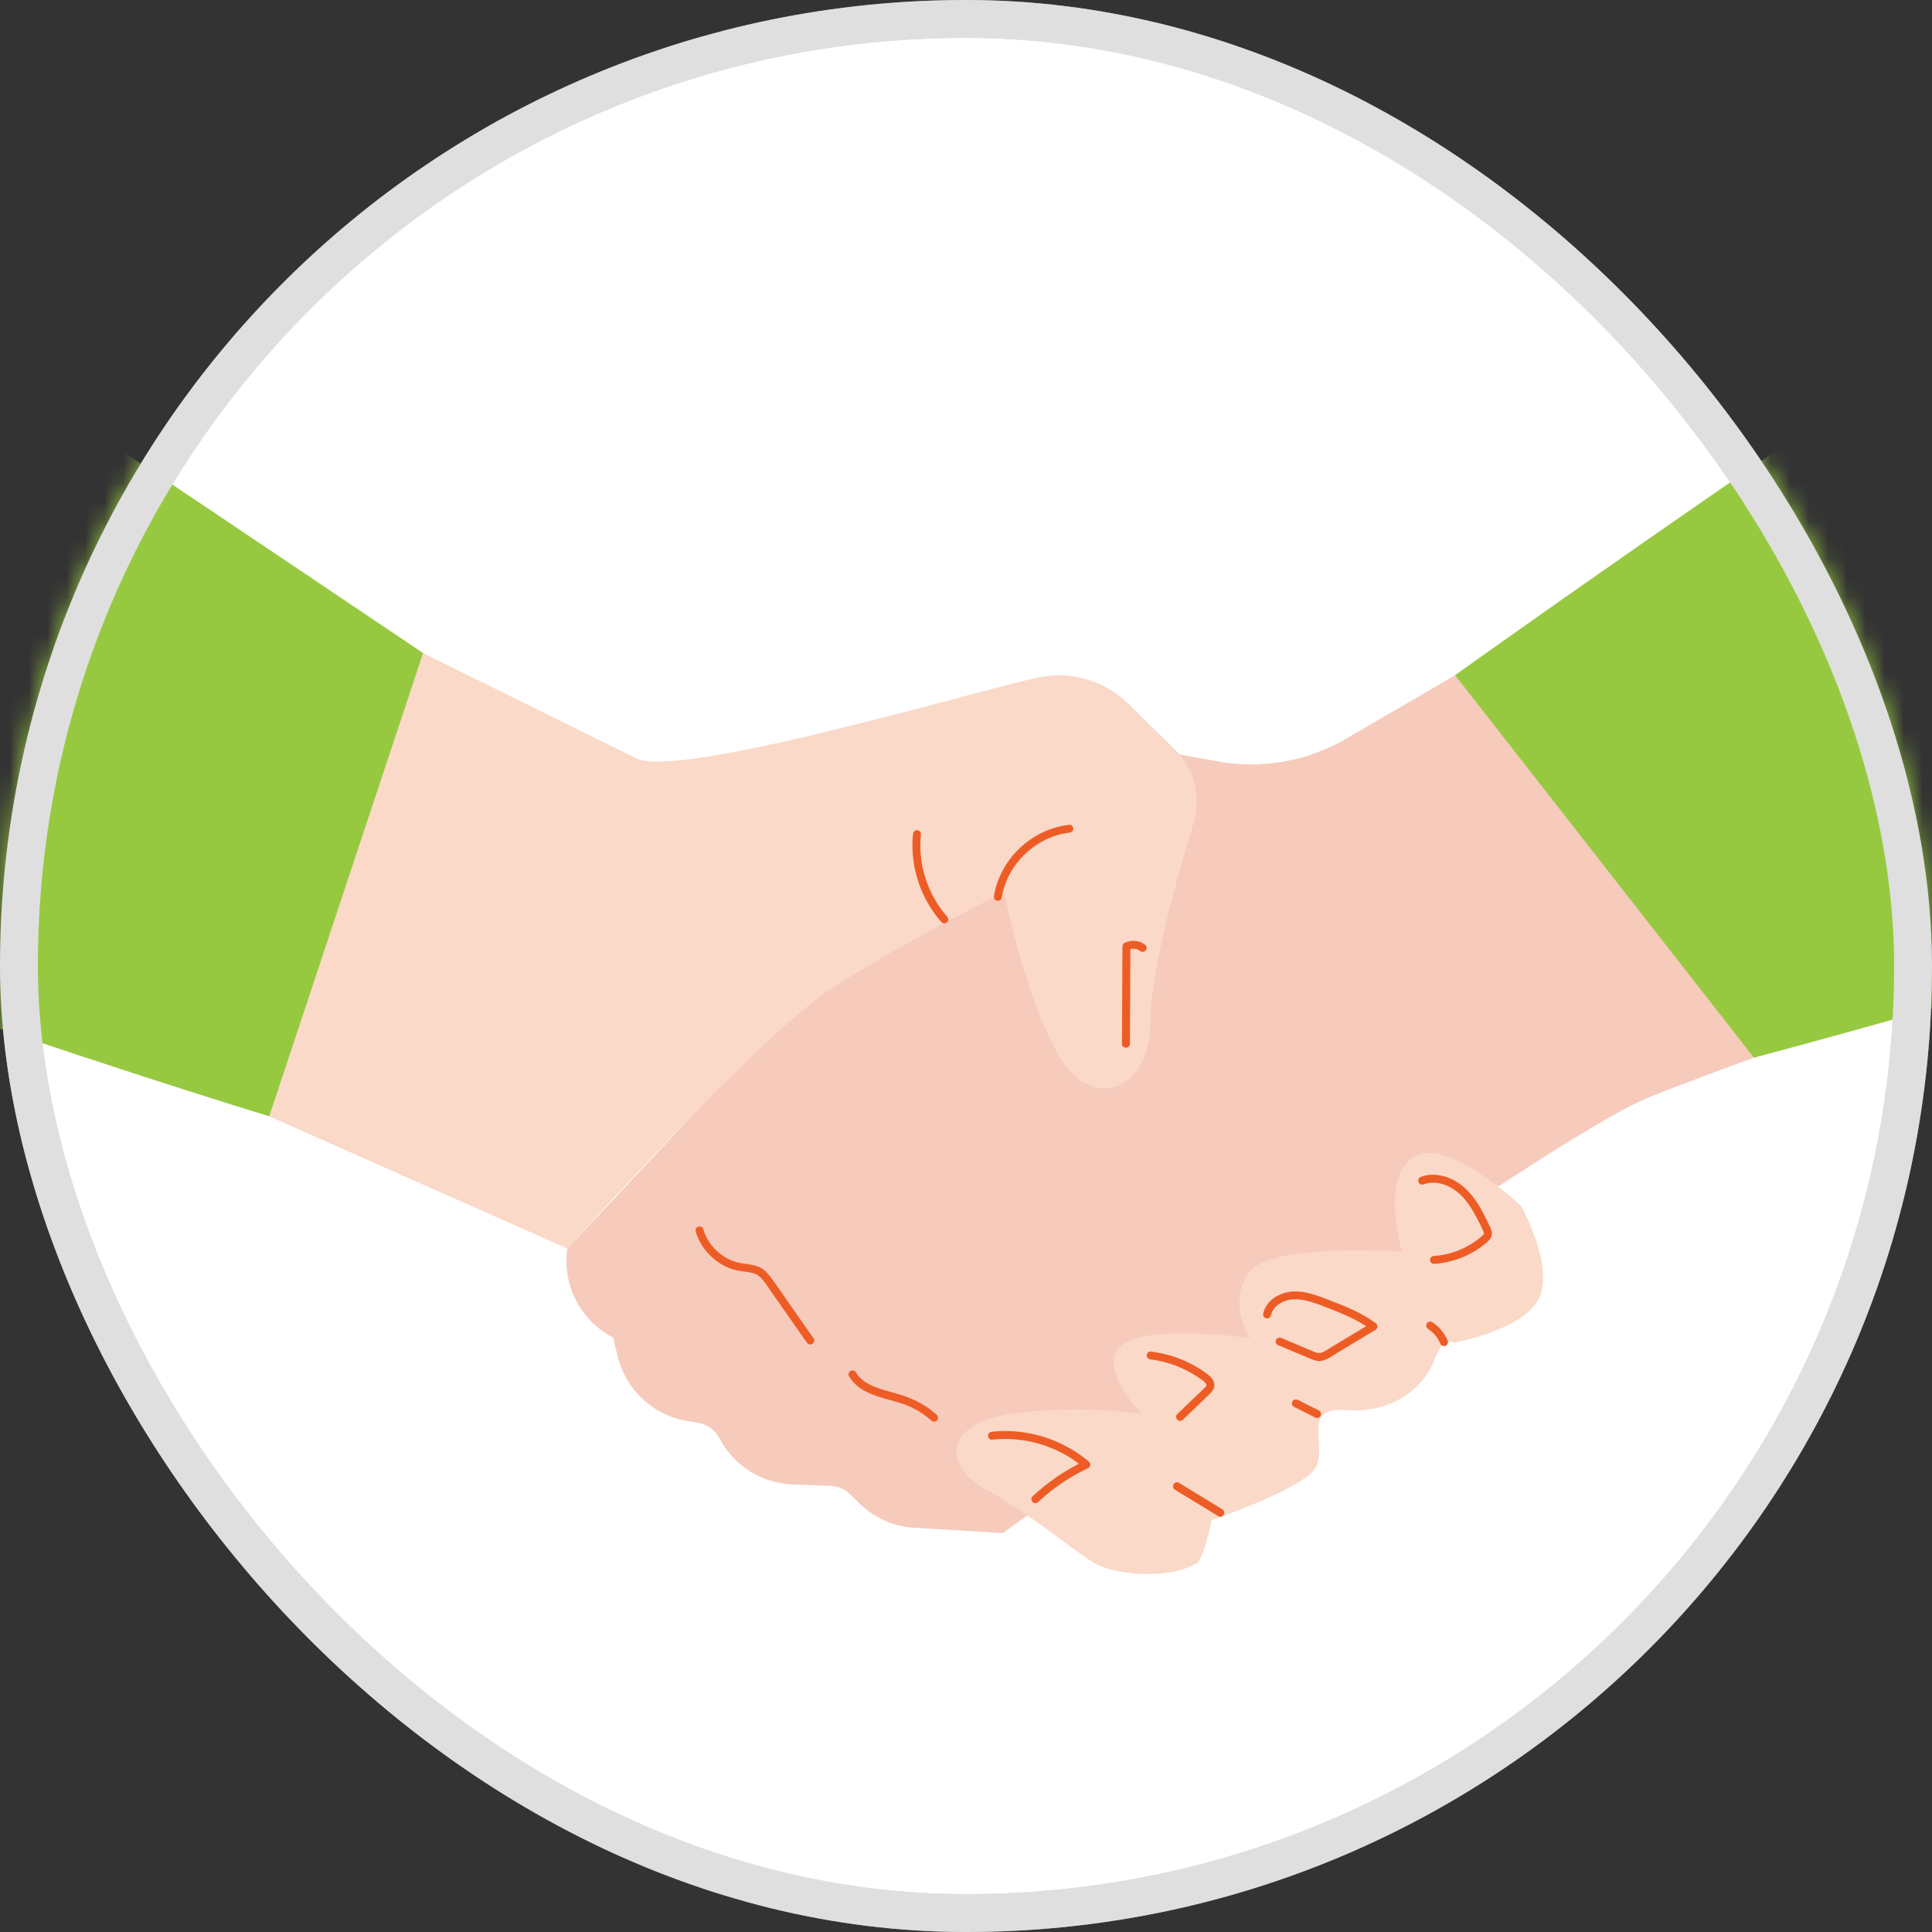
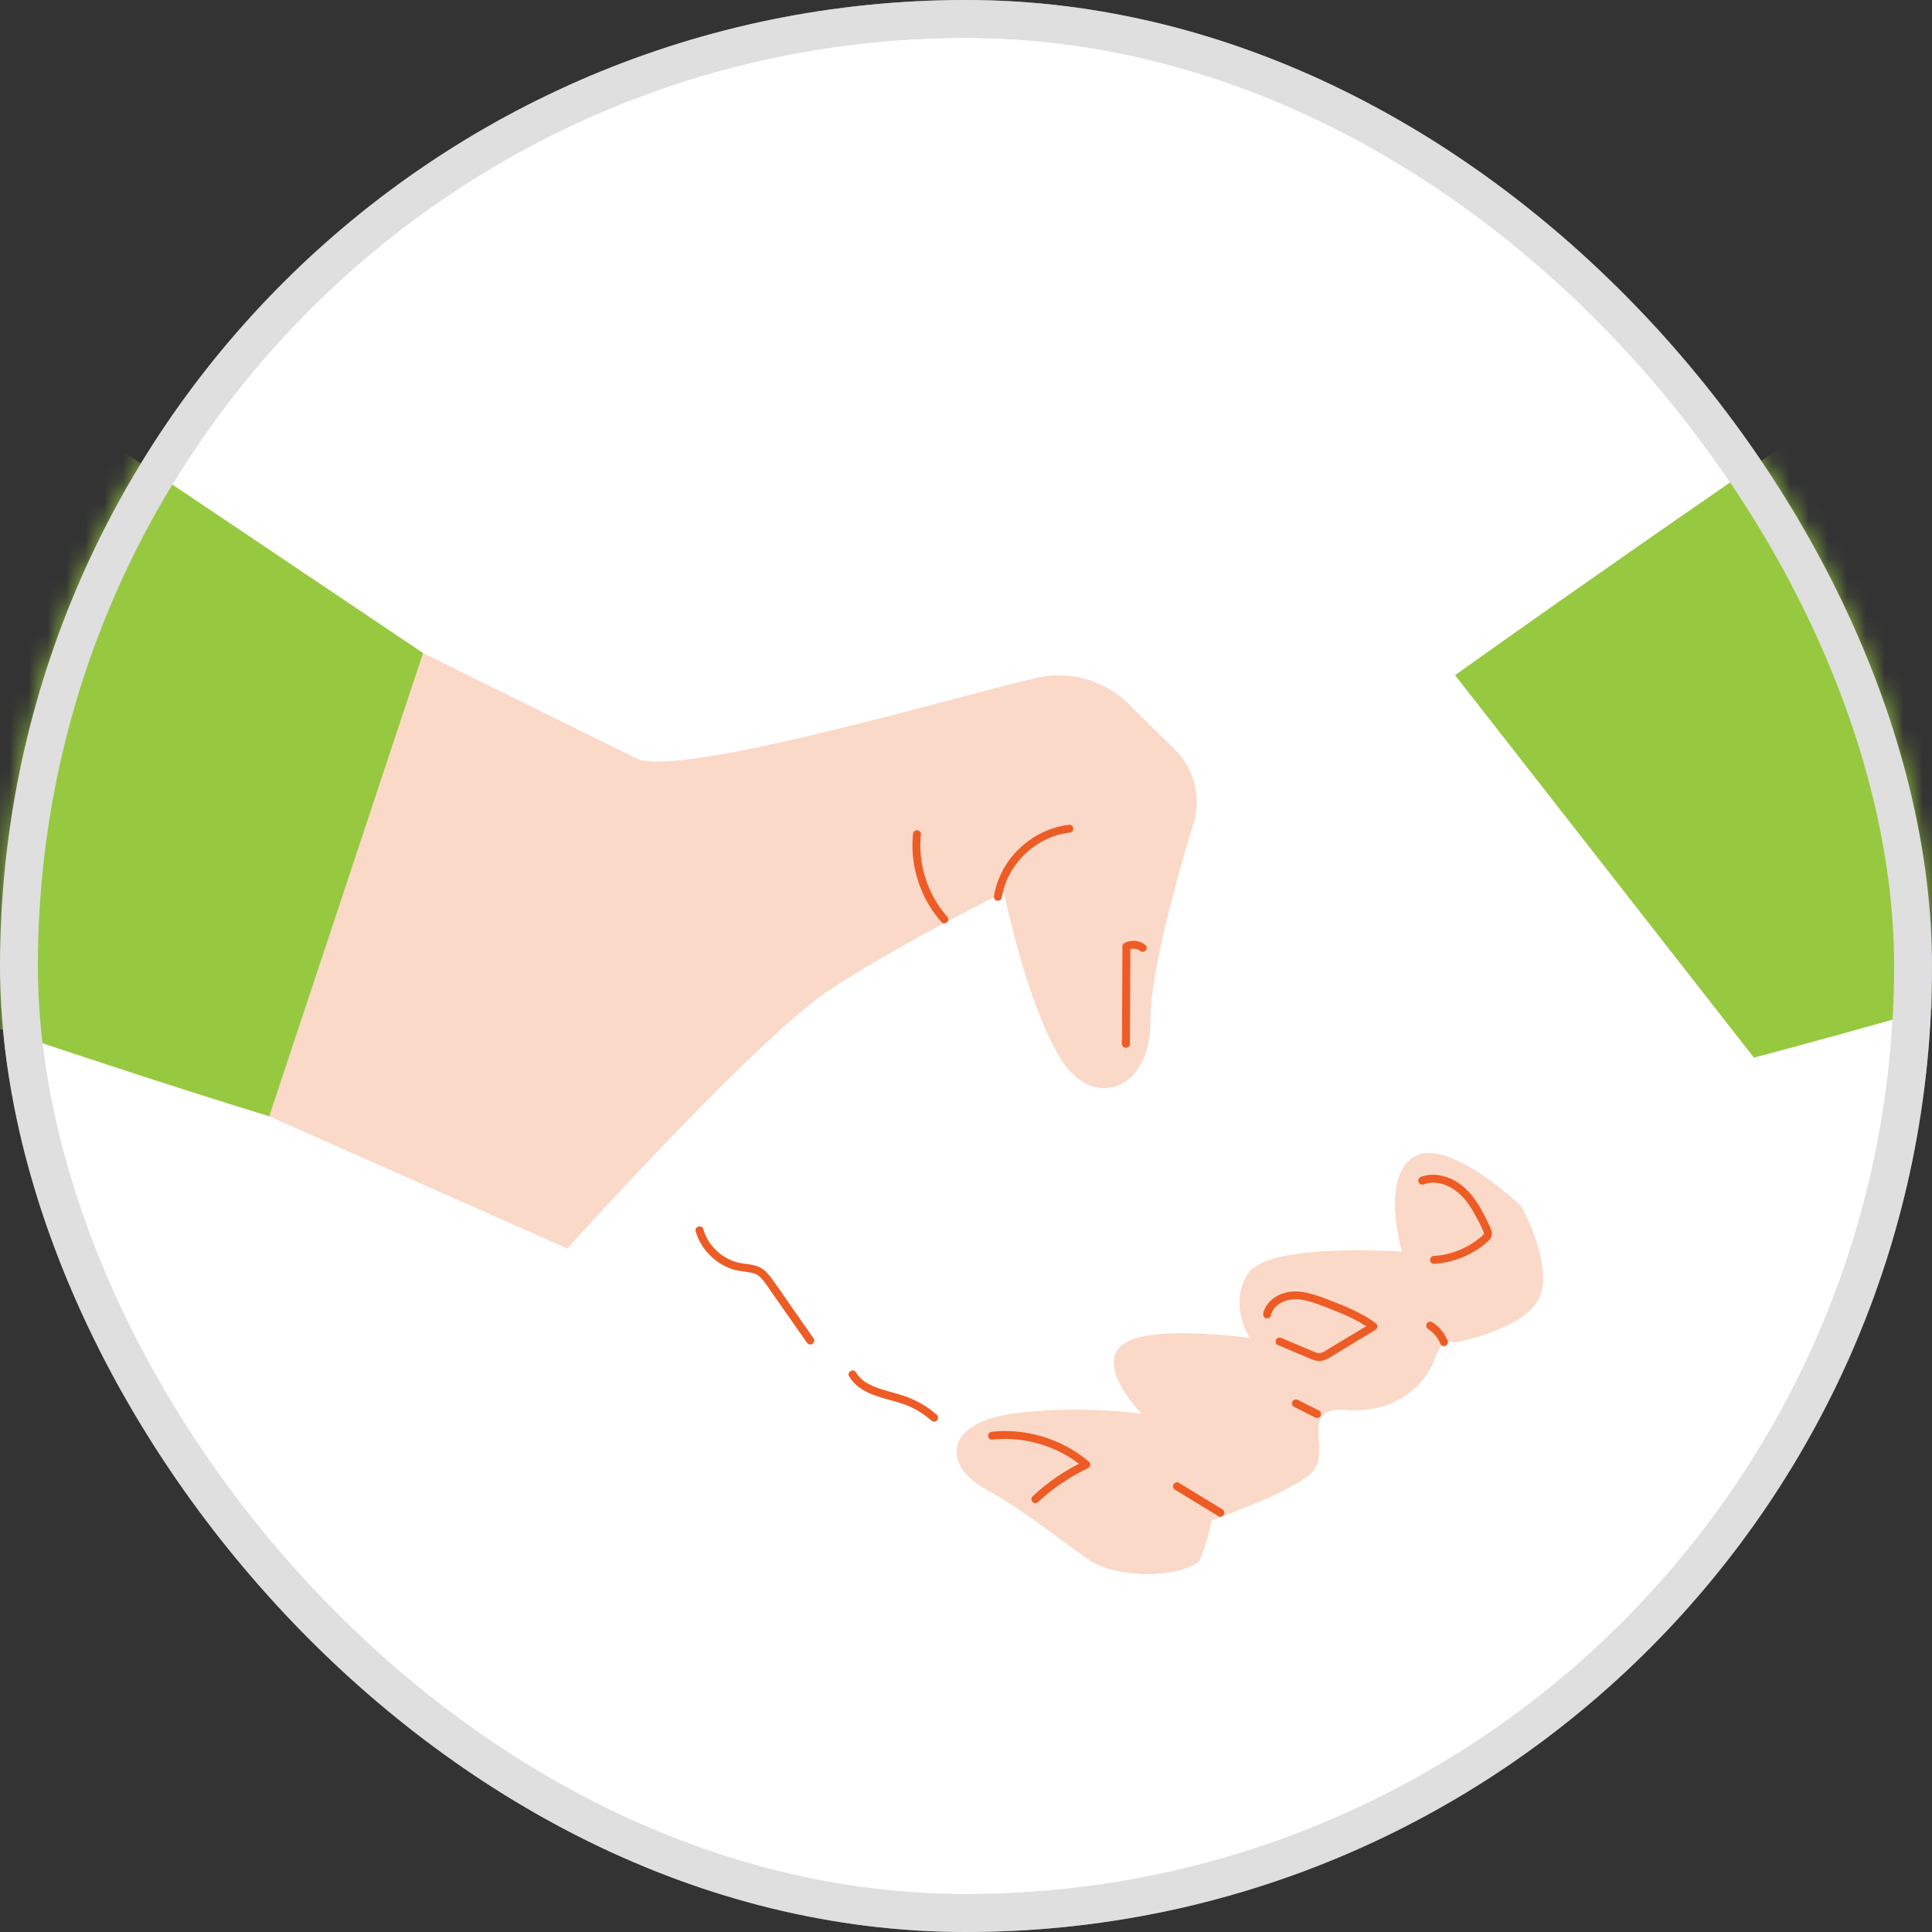
<svg xmlns="http://www.w3.org/2000/svg" width="102" height="102" viewBox="0 0 102 102" fill="none">
  <rect x="0" y="0" width="102" height="102" fill="#333333" stroke="none" />
  <rect x="1" y="1" width="100" height="100" rx="50" fill="white" stroke="#DFDFDF" stroke-width="2" />
  <mask id="mask0_12562_93267" style="mask-type:alpha" maskUnits="userSpaceOnUse" x="0" y="0" width="102" height="102">
    <rect x="1" y="1" width="100" height="100" rx="50" fill="white" stroke="#DFDFDF" stroke-width="2" />
  </mask>
  <g mask="url(#mask0_12562_93267)">
-     <path d="M101.067 21.511L71.064 39.004C69.016 40.198 66.609 40.62 64.277 40.196L55.557 38.606L29.954 65.915L29.942 66.008C29.703 67.901 30.673 69.741 32.368 70.616L32.61 71.611C33.038 73.369 34.465 74.705 36.247 75.016L36.882 75.126C37.353 75.208 37.76 75.506 37.98 75.929C38.735 77.376 40.207 78.309 41.838 78.372L43.862 78.449C44.247 78.463 44.611 78.622 44.885 78.892L45.345 79.349C46.13 80.128 47.171 80.594 48.274 80.659L52.943 80.94C52.943 80.94 81.285 60.285 87.044 57.939C92.802 55.592 122.929 45.045 122.929 45.045L101.065 21.511H101.067Z" fill="#F6CBBB" />
    <path d="M2.246 24.557L33.52 40.002C35.514 41.253 51.515 36.473 54.799 35.77C56.523 35.401 58.318 35.923 59.575 37.159L62.026 39.57C63.05 40.578 63.431 42.069 63.015 43.445C62.124 46.384 60.7 51.483 60.732 53.932C60.779 57.488 57.681 58.821 55.891 55.722C54.101 52.623 53.003 47.106 53.003 47.106C53.003 47.106 47.816 49.657 43.923 52.176C40.03 54.696 29.952 65.917 29.952 65.917L-2.766 51.404L2.245 24.558L2.246 24.557Z" fill="#FAD9C8" />
    <path d="M63.972 80.255C63.972 80.255 63.549 82.315 63.183 82.531C61.646 83.44 58.822 83.127 57.789 82.531C56.755 81.934 54.408 79.929 52.058 78.632C49.708 77.335 49.908 75.14 53.399 74.642C56.891 74.143 60.283 74.642 60.283 74.642C60.283 74.642 57.889 72.249 59.186 71.052C60.483 69.855 65.993 70.64 65.993 70.64C65.993 70.64 64.841 68.994 65.854 67.279C66.867 65.564 74.018 66.082 74.018 66.082C74.018 66.082 72.852 62.173 74.648 61.075C76.444 59.978 80.319 63.684 80.319 63.684C80.319 63.684 82.091 66.888 81.237 68.57C80.382 70.251 76.756 70.893 76.756 70.893C76.756 70.893 76.196 70.475 75.719 71.803C75.242 73.134 73.651 74.641 71.057 74.441C68.463 74.241 70.365 76.658 69.259 77.742C68.153 78.826 63.973 80.252 63.973 80.252L63.972 80.255Z" fill="#FAD9C8" />
    <path d="M52.884 47.401C53.105 46.007 54.075 44.823 55.363 44.256C55.426 44.229 55.521 44.192 55.608 44.16C55.7 44.128 55.794 44.098 55.889 44.071C55.984 44.044 56.079 44.023 56.176 44.005C56.229 43.994 56.28 43.985 56.333 43.978C56.379 43.97 56.394 43.969 56.457 43.962C56.57 43.949 56.666 43.875 56.666 43.753C56.666 43.649 56.57 43.531 56.457 43.544C54.931 43.709 53.55 44.706 52.873 46.08C52.684 46.462 52.547 46.87 52.48 47.292C52.462 47.404 52.508 47.518 52.627 47.55C52.727 47.577 52.866 47.517 52.884 47.404V47.401Z" fill="#EE5C25" />
    <path d="M50.005 48.391C49.2 47.482 48.704 46.292 48.608 45.091C48.579 44.741 48.584 44.389 48.62 44.04C48.632 43.928 48.515 43.831 48.411 43.831C48.288 43.831 48.214 43.928 48.202 44.04C48.069 45.335 48.379 46.672 49.048 47.788C49.239 48.107 49.462 48.408 49.71 48.688C49.785 48.773 49.929 48.765 50.006 48.688C50.091 48.603 50.082 48.477 50.006 48.392L50.005 48.391Z" fill="#EE5C25" />
    <path d="M60.435 49.863C60.127 49.631 59.703 49.616 59.363 49.785C59.297 49.817 59.259 49.895 59.259 49.966C59.252 51.303 59.246 52.639 59.239 53.976C59.238 54.354 59.236 54.732 59.234 55.11C59.233 55.379 59.653 55.381 59.654 55.11C59.66 53.773 59.667 52.437 59.673 51.1C59.674 50.721 59.677 50.344 59.678 49.966L59.574 50.147C59.676 50.095 59.781 50.08 59.909 50.092C59.896 50.092 59.957 50.1 59.972 50.103C60.003 50.111 60.034 50.12 60.064 50.131C60.107 50.147 60.172 50.187 60.224 50.225C60.315 50.293 60.458 50.239 60.511 50.149C60.574 50.041 60.526 49.931 60.435 49.862V49.863Z" fill="#EE5C25" />
    <path d="M52.373 76.007C53.727 75.86 55.1 76.15 56.281 76.827C56.608 77.014 56.917 77.23 57.202 77.472L57.244 77.143C56.243 77.612 55.32 78.243 54.514 79.001C54.432 79.079 54.436 79.22 54.514 79.298C54.596 79.38 54.728 79.376 54.811 79.298C55.592 78.564 56.486 77.96 57.456 77.506C57.572 77.451 57.596 77.259 57.498 77.176C56.397 76.243 55.014 75.681 53.578 75.57C53.176 75.539 52.773 75.546 52.373 75.589C52.26 75.602 52.164 75.676 52.164 75.798C52.164 75.902 52.26 76.02 52.373 76.007Z" fill="#EE5C25" />
-     <path d="M60.751 71.77C61.456 71.86 62.157 72.088 62.785 72.428C62.943 72.514 63.097 72.605 63.246 72.705C63.395 72.805 63.519 72.879 63.629 73.002C63.647 73.022 63.664 73.043 63.681 73.076C63.712 73.135 63.681 73.063 63.69 73.099C63.692 73.107 63.699 73.153 63.695 73.121C63.697 73.147 63.695 73.145 63.681 73.172C63.663 73.206 63.65 73.217 63.623 73.244C63.482 73.392 63.328 73.529 63.182 73.67C62.838 74 62.495 74.329 62.152 74.66C61.957 74.848 62.253 75.144 62.448 74.957C62.78 74.637 63.111 74.319 63.443 74C63.602 73.847 63.767 73.7 63.919 73.54C64.072 73.381 64.163 73.172 64.082 72.956C64.01 72.762 63.855 72.628 63.694 72.509C63.532 72.39 63.361 72.278 63.187 72.176C62.839 71.97 62.47 71.8 62.089 71.665C61.654 71.51 61.205 71.41 60.748 71.352C60.635 71.338 60.539 71.459 60.539 71.561C60.539 71.687 60.635 71.756 60.748 71.77H60.751Z" fill="#EE5C25" />
    <path d="M67.098 69.451C67.116 69.37 67.138 69.305 67.164 69.253C67.183 69.215 67.205 69.178 67.228 69.14C67.257 69.096 67.257 69.096 67.286 69.062C67.401 68.927 67.501 68.852 67.659 68.768C67.739 68.726 67.78 68.708 67.858 68.681C67.936 68.654 68.017 68.632 68.099 68.618C68.171 68.604 68.238 68.599 68.334 68.597C68.453 68.594 68.574 68.599 68.69 68.616C69.129 68.676 69.549 68.841 69.96 68.999C70.372 69.157 70.762 69.308 71.152 69.488C71.592 69.689 72.017 69.923 72.408 70.209V69.847C71.783 70.224 71.157 70.6 70.533 70.977C70.379 71.07 70.225 71.163 70.071 71.256C69.958 71.324 69.826 71.416 69.703 71.435C69.563 71.457 69.419 71.385 69.293 71.332C69.128 71.262 68.964 71.192 68.798 71.122C68.42 70.962 68.041 70.803 67.663 70.643C67.559 70.599 67.438 70.612 67.376 70.718C67.324 70.807 67.346 70.961 67.451 71.006C67.8 71.153 68.149 71.301 68.499 71.448C68.674 71.521 68.848 71.596 69.023 71.669C69.197 71.742 69.373 71.828 69.564 71.851C69.926 71.893 70.246 71.638 70.539 71.462C70.865 71.266 71.192 71.07 71.518 70.872C71.885 70.652 72.252 70.43 72.618 70.209C72.763 70.122 72.743 69.938 72.618 69.847C71.865 69.294 70.989 68.949 70.123 68.617C69.257 68.285 68.35 67.956 67.486 68.387C67.105 68.577 66.787 68.917 66.693 69.341C66.669 69.451 66.726 69.568 66.839 69.598C66.945 69.628 67.073 69.562 67.097 69.452L67.098 69.451Z" fill="#EE5C25" />
    <path d="M75.141 62.534C75.577 62.372 76.042 62.43 76.458 62.627C76.91 62.843 77.262 63.187 77.548 63.599C77.704 63.822 77.84 64.058 77.965 64.298C78.091 64.538 78.214 64.765 78.313 65.006C78.33 65.047 78.348 65.102 78.346 65.129C78.346 65.161 78.319 65.181 78.282 65.218C78.194 65.301 78.096 65.382 78 65.454C77.792 65.61 77.57 65.747 77.338 65.864C76.834 66.118 76.266 66.272 75.708 66.307C75.595 66.313 75.499 66.398 75.499 66.516C75.499 66.624 75.595 66.733 75.708 66.725C76.294 66.689 76.862 66.544 77.396 66.3C77.656 66.181 77.905 66.037 78.139 65.87C78.26 65.783 78.378 65.691 78.493 65.592C78.607 65.493 78.726 65.384 78.754 65.226C78.788 65.051 78.721 64.89 78.647 64.734C78.584 64.603 78.521 64.472 78.457 64.341C78.328 64.081 78.192 63.824 78.037 63.578C77.729 63.09 77.342 62.642 76.837 62.353C76.296 62.044 75.627 61.908 75.029 62.128C74.922 62.168 74.851 62.271 74.883 62.386C74.911 62.489 75.034 62.572 75.141 62.532V62.534Z" fill="#EE5C25" />
    <path d="M64.535 79.685C63.77 79.22 63.006 78.753 62.241 78.287C62.01 78.146 61.799 78.509 62.029 78.649C62.794 79.114 63.559 79.581 64.323 80.047C64.554 80.188 64.766 79.825 64.535 79.685Z" fill="#EE5C25" />
    <path d="M69.64 74.472C69.268 74.284 68.896 74.097 68.524 73.91C68.427 73.861 68.292 73.88 68.237 73.986C68.187 74.081 68.207 74.22 68.313 74.273C68.685 74.46 69.057 74.648 69.429 74.835C69.526 74.884 69.661 74.864 69.716 74.759C69.766 74.664 69.746 74.524 69.64 74.472Z" fill="#EE5C25" />
    <path d="M76.44 70.803C76.35 70.591 76.237 70.4 76.091 70.223C75.955 70.059 75.791 69.918 75.611 69.802C75.519 69.742 75.375 69.781 75.324 69.878C75.269 69.982 75.301 70.101 75.399 70.165C75.438 70.191 75.476 70.218 75.514 70.245C75.544 70.268 75.489 70.226 75.51 70.242C75.519 70.25 75.528 70.256 75.537 70.264C75.555 70.279 75.573 70.294 75.589 70.309C75.659 70.371 75.724 70.437 75.784 70.509C75.8 70.527 75.812 70.546 75.828 70.563C75.82 70.554 75.805 70.532 75.82 70.554C75.828 70.566 75.837 70.576 75.845 70.587C75.87 70.623 75.895 70.66 75.918 70.698C75.942 70.737 75.965 70.777 75.987 70.82C75.997 70.84 76.007 70.861 76.018 70.882C76.023 70.893 76.028 70.903 76.032 70.915C76.055 70.968 76.037 70.927 76.032 70.915C76.054 70.967 76.077 71.01 76.128 71.04C76.173 71.067 76.24 71.078 76.29 71.061C76.386 71.03 76.482 70.911 76.436 70.803H76.44Z" fill="#EE5C25" />
    <path d="M36.728 65.007C37.004 65.973 37.8 66.762 38.765 67.037C39.025 67.111 39.296 67.125 39.559 67.171C39.689 67.194 39.821 67.224 39.936 67.285C40.052 67.347 40.135 67.421 40.222 67.518C40.416 67.731 40.574 67.99 40.741 68.23C40.93 68.5 41.12 68.772 41.31 69.043C41.739 69.655 42.167 70.267 42.596 70.88C42.661 70.972 42.779 71.016 42.883 70.956C42.974 70.902 43.024 70.762 42.959 70.668C42.579 70.126 42.199 69.584 41.819 69.042C41.44 68.499 41.092 67.973 40.707 67.456C40.539 67.23 40.348 67.012 40.086 66.894C39.825 66.776 39.519 66.748 39.231 66.707C39.108 66.689 38.984 66.665 38.865 66.63C38.81 66.615 38.755 66.597 38.701 66.576C38.635 66.553 38.611 66.543 38.558 66.518C38.356 66.427 38.138 66.293 37.985 66.168C37.779 65.999 37.598 65.802 37.459 65.597C37.305 65.368 37.205 65.153 37.132 64.897C37.059 64.64 36.653 64.748 36.728 65.008V65.007Z" fill="#EE5C25" />
    <path d="M44.829 72.664C45.513 73.812 47.033 73.783 48.121 74.3C48.502 74.481 48.855 74.714 49.168 74.996C49.252 75.072 49.381 75.08 49.464 74.996C49.541 74.919 49.549 74.776 49.464 74.7C48.909 74.2 48.257 73.856 47.545 73.638C47.247 73.547 46.947 73.47 46.65 73.38C46.352 73.29 46.106 73.203 45.844 73.059C45.696 72.979 45.584 72.899 45.477 72.803C45.347 72.685 45.276 72.595 45.19 72.453C45.051 72.221 44.689 72.432 44.828 72.664H44.829Z" fill="#EE5C25" />
    <path d="M76.82 35.647L92.598 55.84C92.598 55.84 136.717 44.235 154.849 34.46C172.981 24.685 151.234 -4.047 151.234 -4.047C151.234 -4.047 130.476 -0.855 110.728 12.313C90.98 25.482 76.82 35.647 76.82 35.647Z" fill="#97C940" />
    <path d="M22.336 34.478L14.215 58.934C14.215 58.934 -26.815 46.506 -49.419 33.898C-72.022 21.292 -53.009 -5.843 -43.362 -4.047C-33.715 -2.251 -27.331 1.235 -7.242 14.64C4.904 22.745 22.336 34.477 22.336 34.477V34.478Z" fill="#97C940" />
    <rect x="1" y="1" width="100" height="100" rx="50" stroke="#DFDFDF" stroke-width="2" />
  </g>
</svg>